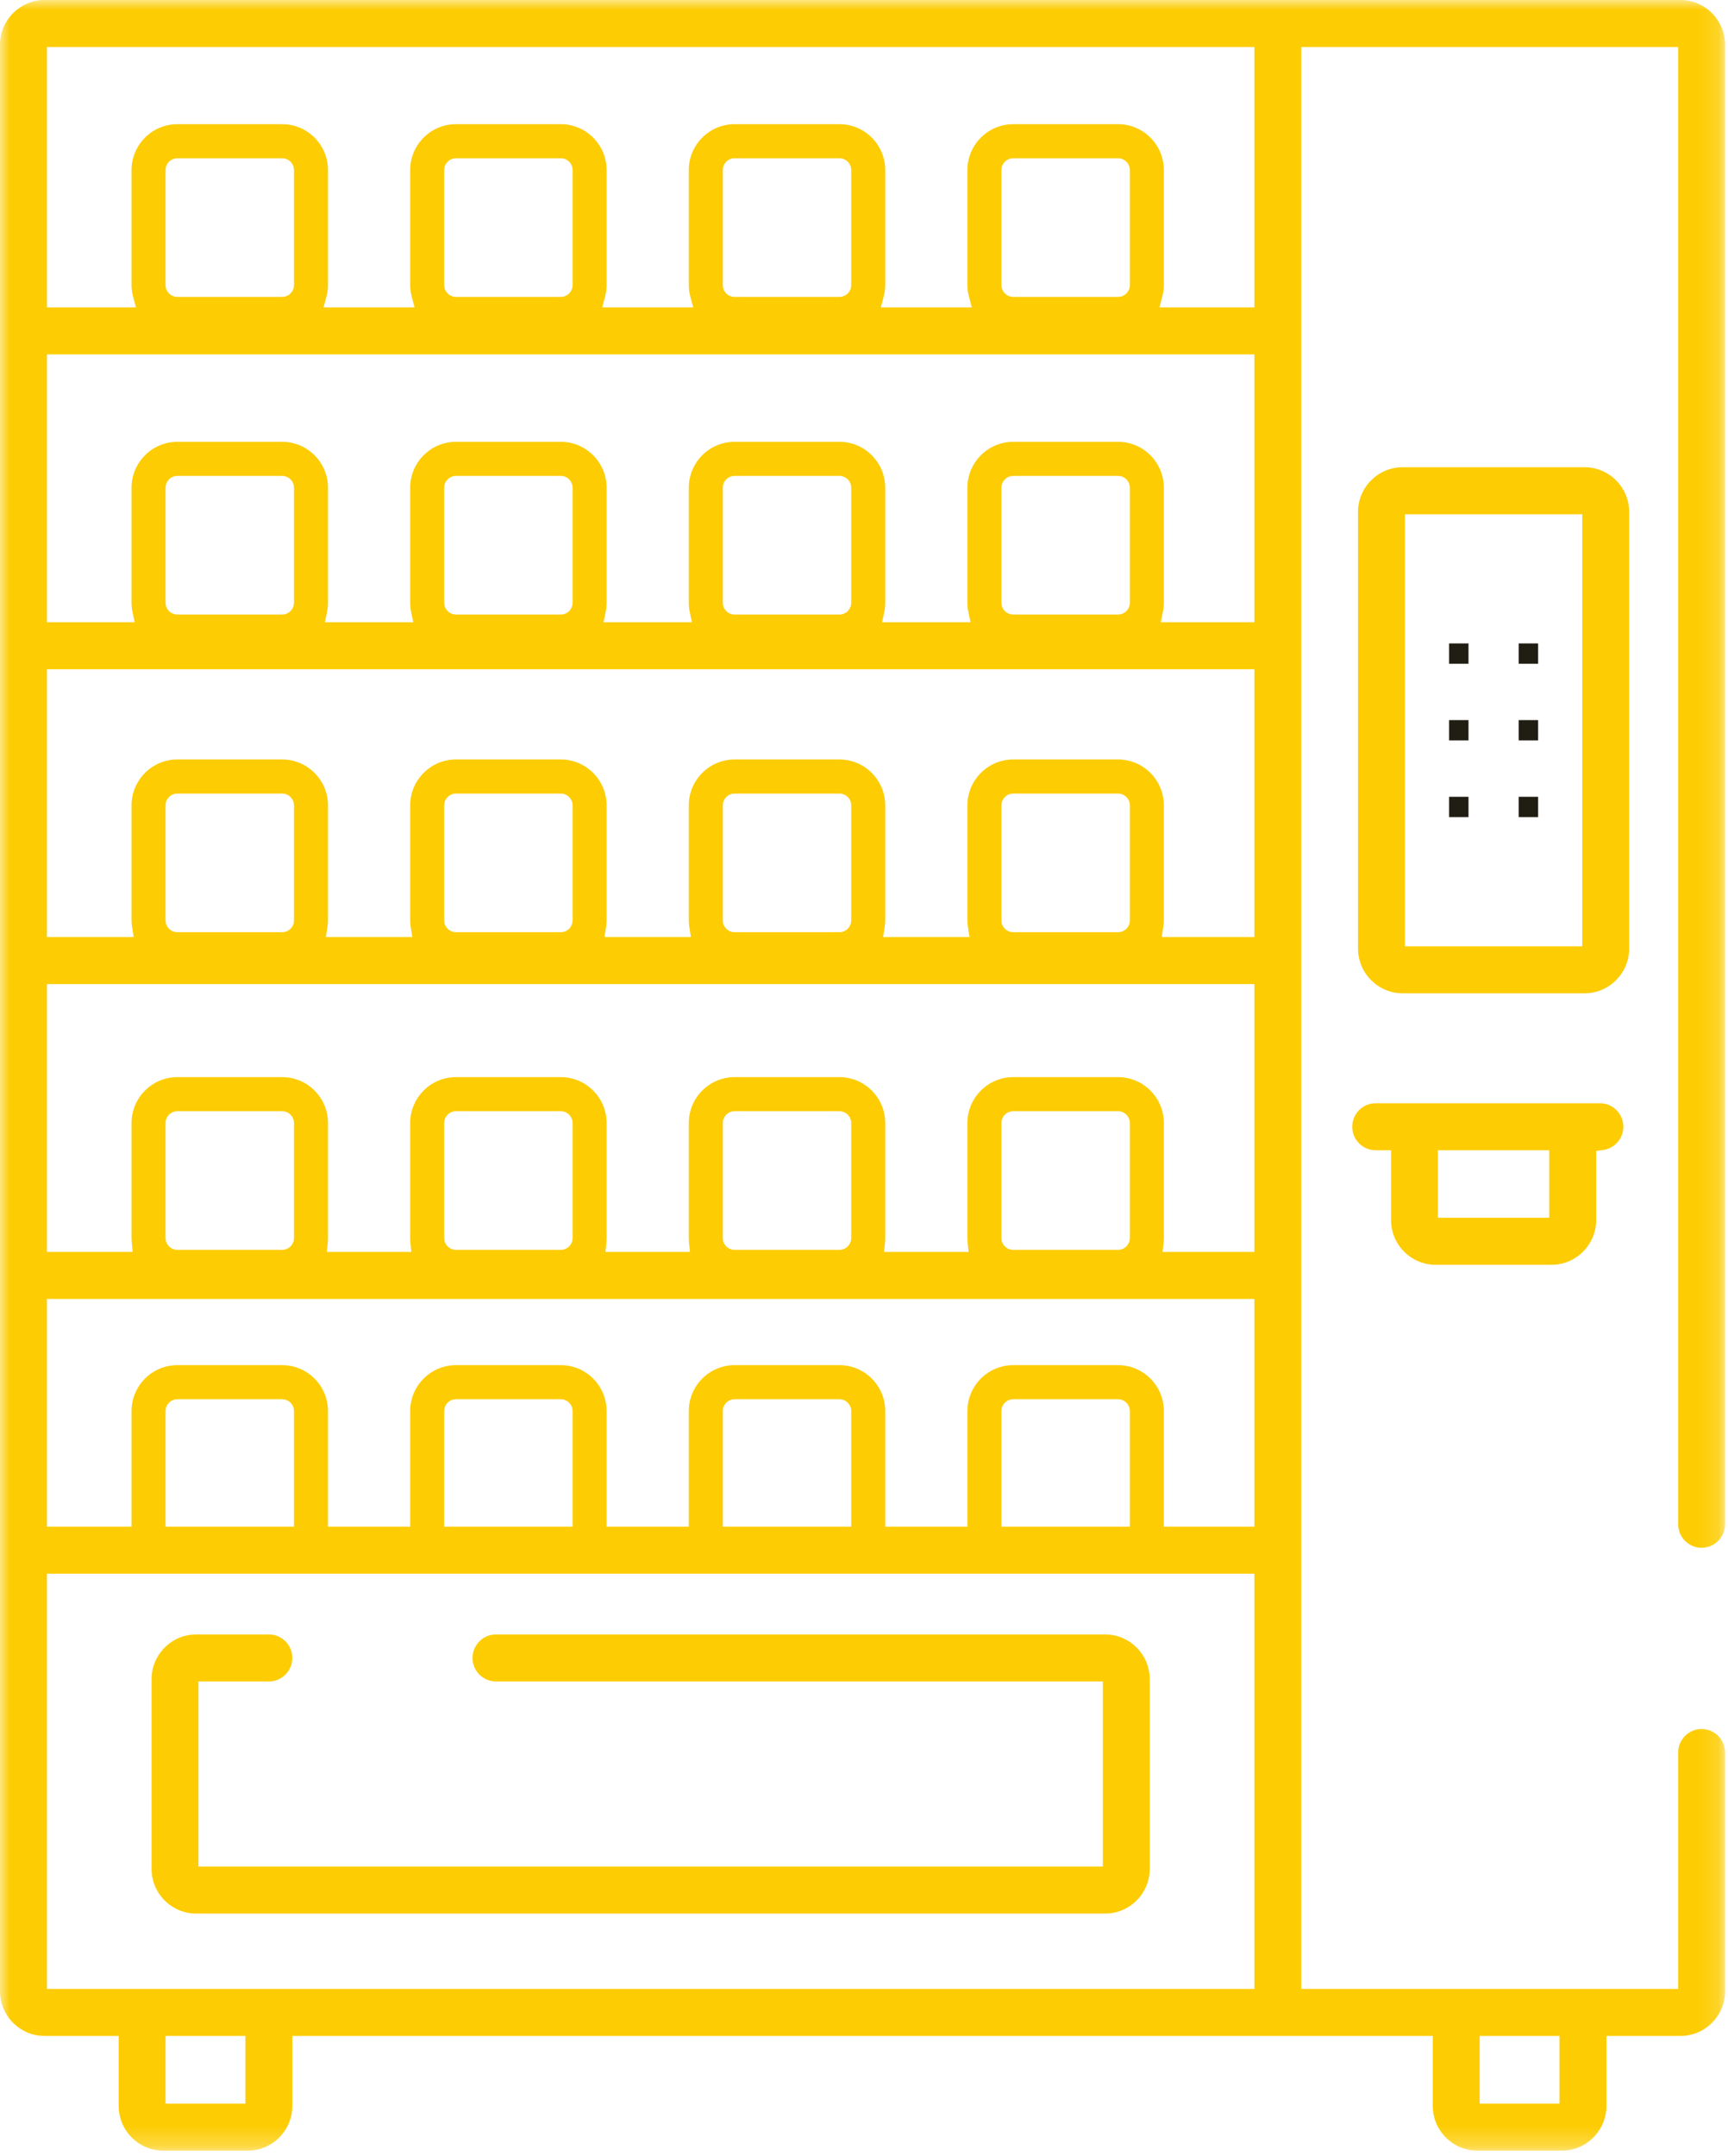
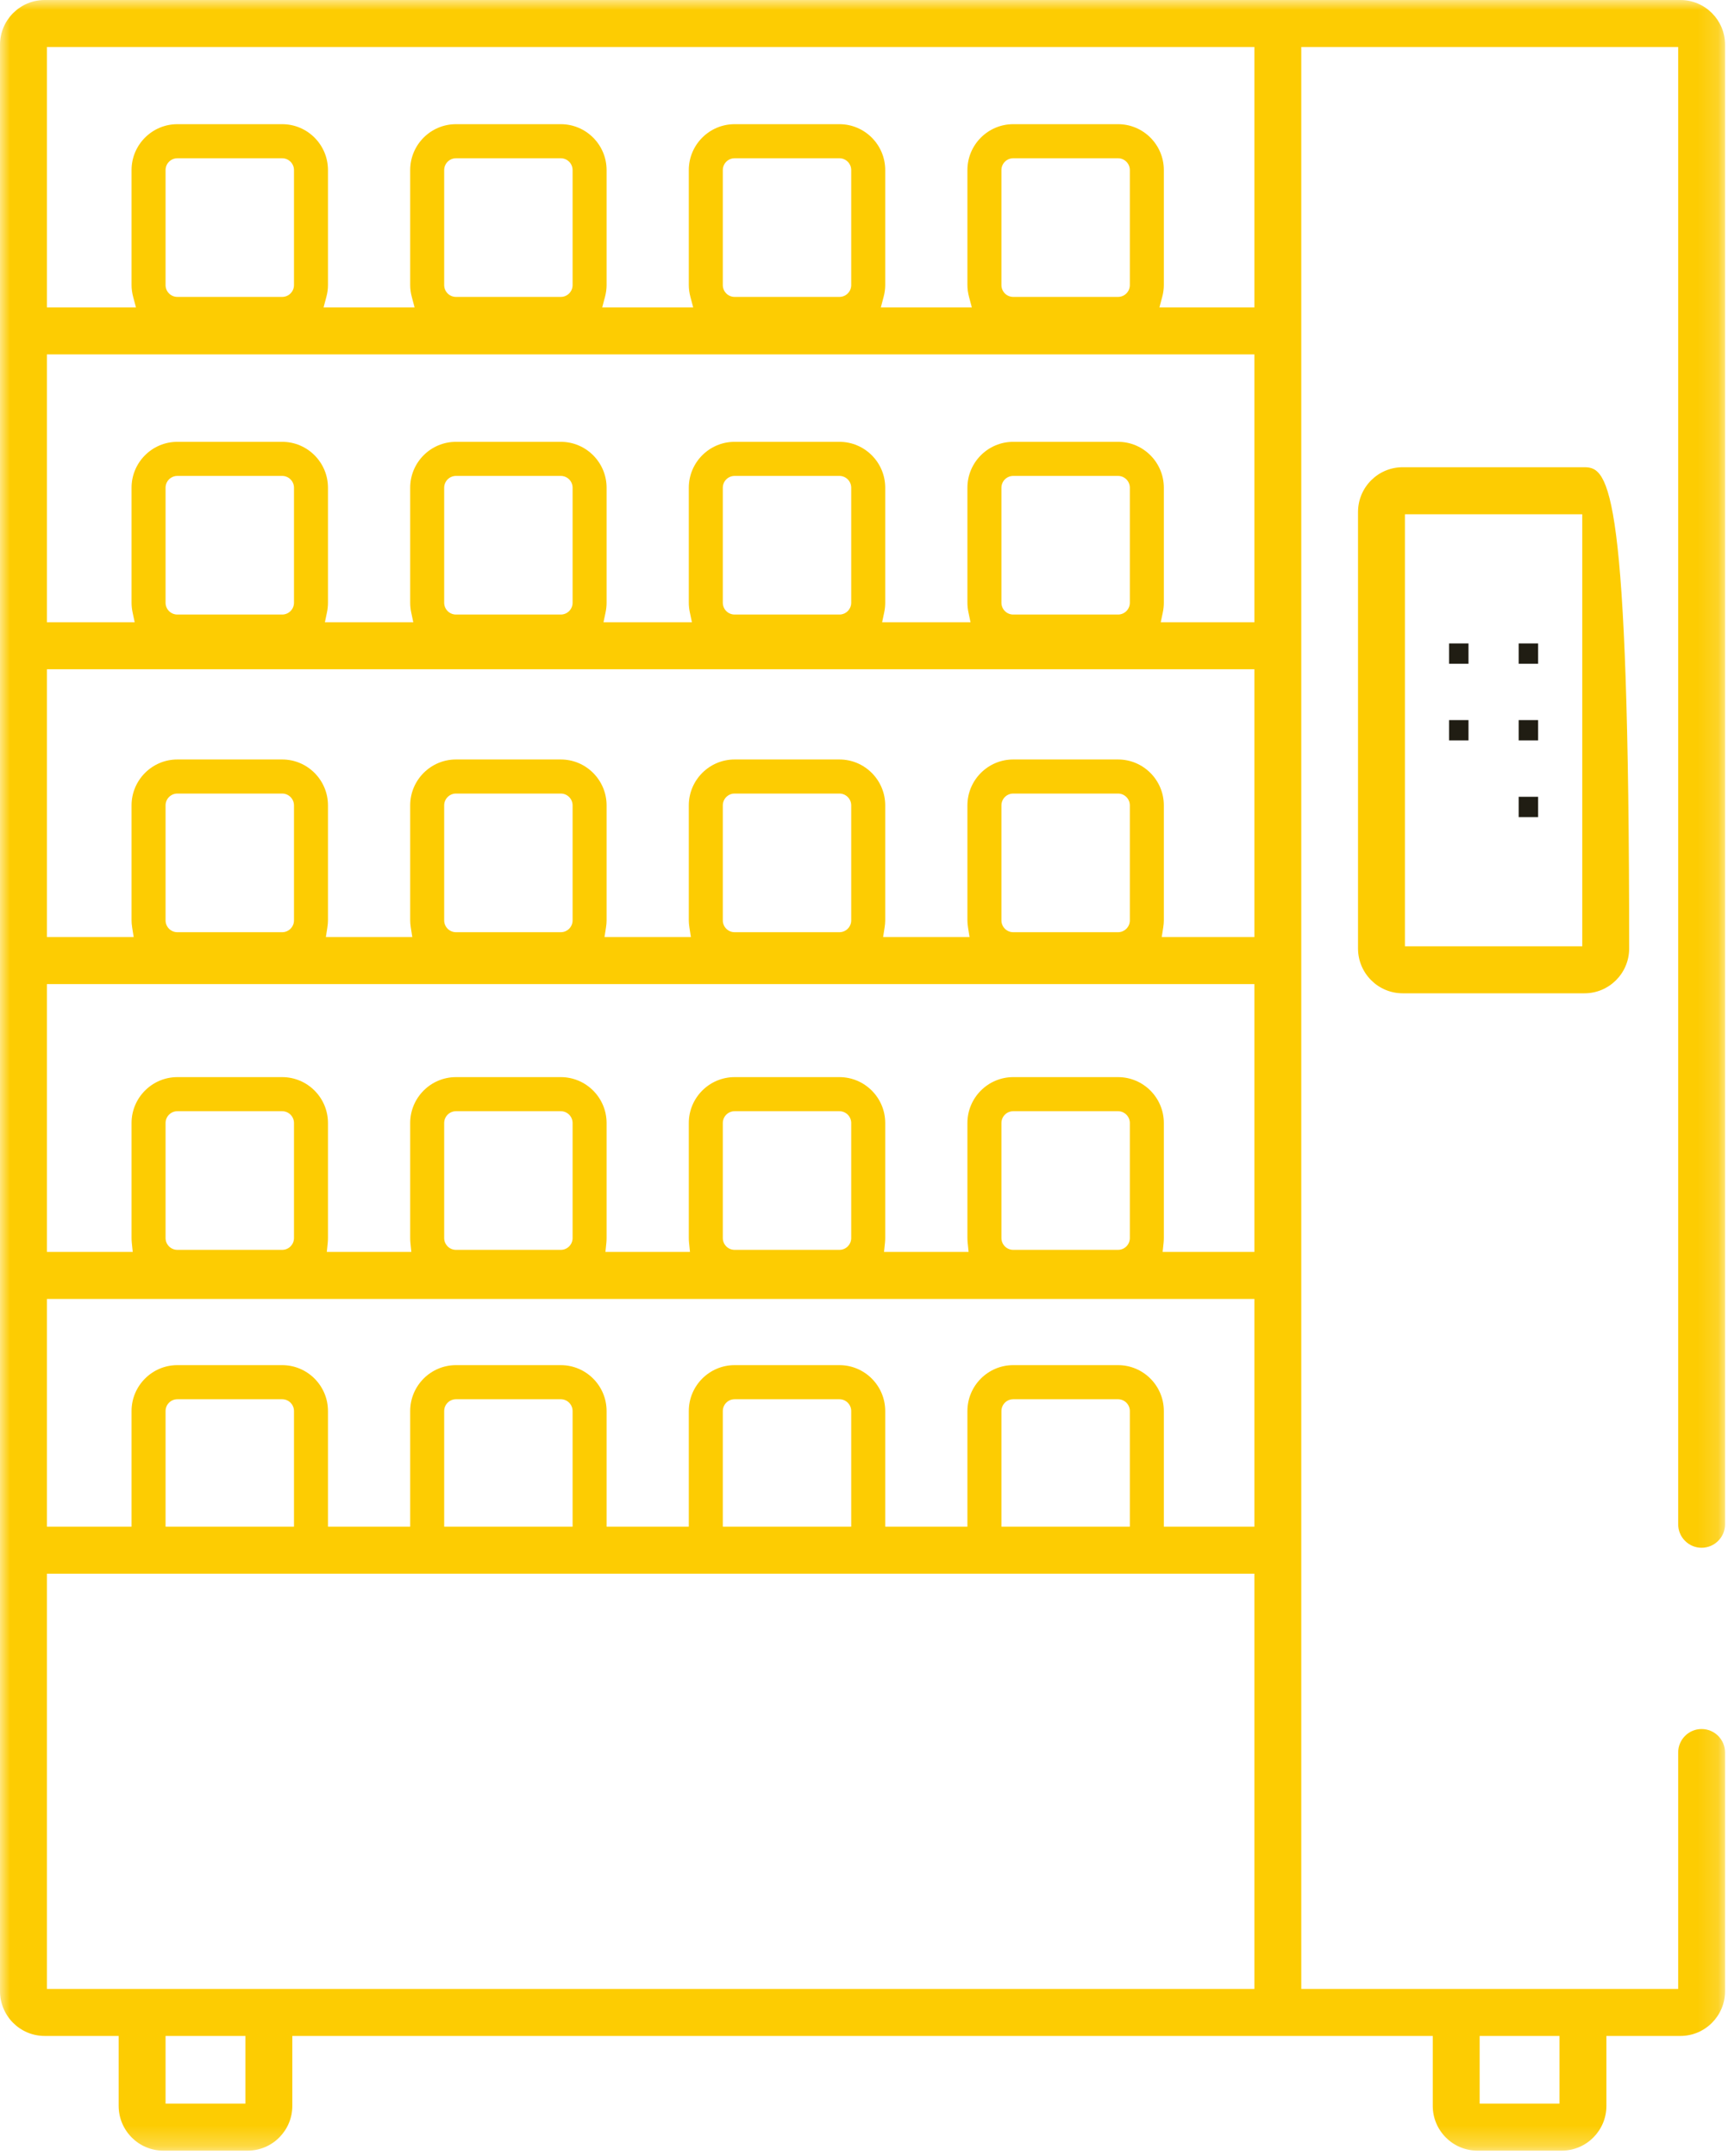
<svg xmlns="http://www.w3.org/2000/svg" xmlns:xlink="http://www.w3.org/1999/xlink" width="85px" height="106px" viewBox="0 0 85 106" version="1.1">
  <title>ICON MACHINE</title>
  <desc>Created with Sketch.</desc>
  <defs>
    <polygon id="path-1" points="0 2.73901809e-05 84.856 2.73901809e-05 84.856 105.749 0 105.749" />
  </defs>
  <g id="Page-1" stroke="none" stroke-width="1" fill="none" fill-rule="evenodd">
    <g id="TOUTE-UNE-HISTOIRE" transform="translate(-491, -3110)">
      <g id="BLOC-02" transform="translate(103, 2233)">
        <g id="CARD-06-DISTRIBUTORS" transform="translate(300, 828)">
          <g id="ICON-MACHINE" transform="translate(88, 49)">
            <mask id="mask-2" fill="white">
              <use xlink:href="#path-1" />
            </mask>
            <g id="Clip-2" />
-             <path d="M70.731,59.879 L76.208,59.879 L76.208,56.559 L70.731,56.559 L70.731,59.879 Z M67.669,56.559 L68.425,56.559 L68.425,59.99 C68.425,60.577 68.653,61.129 69.068,61.545 C69.484,61.962 70.035,62.191 70.62,62.191 L76.319,62.191 C77.53,62.191 78.515,61.203 78.515,59.99 L78.515,56.596 L78.866,56.545 C79.429,56.463 79.853,55.973 79.853,55.403 C79.853,54.766 79.335,54.247 78.699,54.247 L67.669,54.247 C67.033,54.247 66.516,54.766 66.516,55.403 C66.516,56.041 67.033,56.559 67.669,56.559 Z" id="Fill-1" fill="#FDCC02" mask="url(#mask-2)" />
-             <path d="M69.108,46.529 L77.831,46.529 L77.831,25.286 L69.108,25.286 L69.108,46.529 Z M77.943,22.974 L68.996,22.974 C67.786,22.974 66.801,23.961 66.801,25.174 L66.801,46.64 C66.801,47.853 67.786,48.841 68.996,48.841 L77.943,48.841 C79.153,48.841 80.138,47.853 80.138,46.64 L80.138,25.174 C80.138,23.961 79.153,22.974 77.943,22.974 Z" id="Fill-3" fill="#FDCC02" mask="url(#mask-2)" />
+             <path d="M69.108,46.529 L77.831,46.529 L77.831,25.286 L69.108,25.286 L69.108,46.529 Z M77.943,22.974 L68.996,22.974 C67.786,22.974 66.801,23.961 66.801,25.174 L66.801,46.64 C66.801,47.853 67.786,48.841 68.996,48.841 L77.943,48.841 C79.153,48.841 80.138,47.853 80.138,46.64 C80.138,23.961 79.153,22.974 77.943,22.974 Z" id="Fill-3" fill="#FDCC02" mask="url(#mask-2)" />
            <path d="M61.703,15.115 L57.032,15.115 L57.17,14.598 C57.222,14.402 57.249,14.207 57.249,14.018 L57.249,8.363 C57.249,7.118 56.239,6.106 54.997,6.106 L49.84,6.106 C48.598,6.106 47.587,7.118 47.587,8.363 L47.587,14.018 C47.587,14.207 47.614,14.402 47.666,14.598 L47.804,15.115 L43.328,15.115 L43.465,14.598 C43.517,14.402 43.544,14.207 43.544,14.018 L43.544,8.363 C43.544,7.118 42.533,6.106 41.291,6.106 L36.135,6.106 C34.893,6.106 33.882,7.118 33.882,8.363 L33.882,14.018 C33.882,14.206 33.909,14.402 33.961,14.599 L34.098,15.115 L29.622,15.115 L29.76,14.598 C29.812,14.402 29.838,14.207 29.838,14.018 L29.838,8.363 C29.838,7.118 28.828,6.106 27.586,6.106 L22.429,6.106 C21.187,6.106 20.177,7.118 20.177,8.363 L20.177,14.018 C20.177,14.207 20.203,14.402 20.256,14.598 L20.393,15.115 L15.916,15.115 L16.054,14.598 C16.107,14.403 16.133,14.208 16.133,14.018 L16.133,8.363 C16.133,7.118 15.123,6.106 13.881,6.106 L8.724,6.106 C7.482,6.106 6.471,7.118 6.471,8.363 L6.471,14.018 C6.471,14.207 6.498,14.402 6.55,14.598 L6.688,15.115 L2.307,15.115 L2.307,2.313 L61.703,2.313 L61.703,15.115 Z M49.26,14.018 L49.26,8.363 C49.26,8.043 49.52,7.782 49.84,7.782 L54.997,7.782 C55.316,7.782 55.577,8.043 55.577,8.363 L55.577,14.018 C55.577,14.339 55.316,14.599 54.997,14.599 L49.84,14.599 C49.52,14.599 49.26,14.339 49.26,14.018 Z M35.555,14.018 L35.555,8.363 C35.555,8.043 35.815,7.782 36.135,7.782 L41.291,7.782 C41.611,7.782 41.871,8.043 41.871,8.363 L41.871,14.018 C41.871,14.339 41.611,14.599 41.291,14.599 L36.135,14.599 C35.815,14.599 35.555,14.339 35.555,14.018 Z M21.849,14.018 L21.849,8.363 C21.849,8.043 22.11,7.782 22.429,7.782 L27.586,7.782 C27.906,7.782 28.166,8.043 28.166,8.363 L28.166,14.018 C28.166,14.339 27.906,14.599 27.586,14.599 L22.429,14.599 C22.11,14.599 21.849,14.339 21.849,14.018 Z M8.144,14.018 L8.144,8.363 C8.144,8.043 8.404,7.782 8.724,7.782 L13.881,7.782 C14.2,7.782 14.461,8.043 14.461,8.363 L14.461,14.018 C14.461,14.339 14.2,14.599 13.881,14.599 L8.724,14.599 C8.404,14.599 8.144,14.339 8.144,14.018 Z M61.703,30.596 L57.097,30.596 L57.201,30.101 C57.233,29.948 57.249,29.792 57.249,29.637 L57.249,23.982 C57.249,22.737 56.239,21.725 54.997,21.725 L49.84,21.725 C48.598,21.725 47.587,22.737 47.587,23.982 L47.587,29.637 C47.587,29.791 47.603,29.947 47.636,30.102 L47.739,30.596 L43.392,30.596 L43.496,30.101 C43.528,29.948 43.544,29.792 43.544,29.637 L43.544,23.982 C43.544,22.737 42.533,21.725 41.291,21.725 L36.135,21.725 C34.893,21.725 33.882,22.737 33.882,23.982 L33.882,29.637 C33.882,29.793 33.899,29.949 33.931,30.1 L34.035,30.596 L29.686,30.596 L29.79,30.101 C29.822,29.948 29.838,29.792 29.838,29.637 L29.838,23.982 C29.838,22.737 28.828,21.725 27.586,21.725 L22.429,21.725 C21.187,21.725 20.177,22.737 20.177,23.982 L20.177,29.637 C20.177,29.792 20.193,29.948 20.225,30.101 L20.329,30.596 L15.982,30.596 L16.085,30.102 C16.117,29.948 16.133,29.792 16.133,29.637 L16.133,23.982 C16.133,22.737 15.123,21.725 13.881,21.725 L8.724,21.725 C7.482,21.725 6.471,22.737 6.471,23.982 L6.471,29.637 C6.471,29.792 6.488,29.948 6.52,30.101 L6.624,30.596 L2.307,30.596 L2.307,17.427 L61.703,17.427 L61.703,30.596 Z M49.26,29.637 L49.26,23.982 C49.26,23.662 49.52,23.401 49.84,23.401 L54.997,23.401 C55.316,23.401 55.577,23.662 55.577,23.982 L55.577,29.637 C55.577,29.957 55.316,30.218 54.997,30.218 L49.84,30.218 C49.52,30.218 49.26,29.957 49.26,29.637 Z M35.555,29.637 L35.555,23.982 C35.555,23.662 35.815,23.401 36.135,23.401 L41.291,23.401 C41.611,23.401 41.871,23.662 41.871,23.982 L41.871,29.637 C41.871,29.957 41.611,30.218 41.291,30.218 L36.135,30.218 C35.815,30.218 35.555,29.957 35.555,29.637 Z M21.849,29.637 L21.849,23.982 C21.849,23.662 22.11,23.401 22.429,23.401 L27.586,23.401 C27.906,23.401 28.166,23.662 28.166,23.982 L28.166,29.637 C28.166,29.957 27.906,30.218 27.586,30.218 L22.429,30.218 C22.11,30.218 21.849,29.957 21.849,29.637 Z M8.144,29.637 L8.144,23.982 C8.144,23.662 8.404,23.401 8.724,23.401 L13.881,23.401 C14.2,23.401 14.461,23.662 14.461,23.982 L14.461,29.637 C14.461,29.957 14.2,30.218 13.881,30.218 L8.724,30.218 C8.404,30.218 8.144,29.957 8.144,29.637 Z M61.703,46.077 L57.145,46.077 L57.219,45.604 C57.239,45.471 57.249,45.361 57.249,45.256 L57.249,39.601 C57.249,38.357 56.239,37.344 54.997,37.344 L49.84,37.344 C48.598,37.344 47.587,38.357 47.587,39.601 L47.587,45.256 C47.587,45.361 47.597,45.471 47.617,45.604 L47.691,46.077 L43.44,46.077 L43.514,45.604 C43.534,45.471 43.544,45.361 43.544,45.256 L43.544,39.601 C43.544,38.357 42.533,37.344 41.291,37.344 L36.135,37.344 C34.893,37.344 33.882,38.357 33.882,39.601 L33.882,45.256 C33.882,45.36 33.892,45.474 33.912,45.604 L33.985,46.077 L29.735,46.077 L29.809,45.604 C29.829,45.474 29.838,45.36 29.838,45.256 L29.838,39.601 C29.838,38.357 28.828,37.344 27.586,37.344 L22.429,37.344 C21.187,37.344 20.177,38.357 20.177,39.601 L20.177,45.256 C20.177,45.361 20.186,45.471 20.207,45.604 L20.28,46.077 L16.03,46.077 L16.103,45.604 C16.123,45.474 16.133,45.36 16.133,45.256 L16.133,39.601 C16.133,38.357 15.123,37.344 13.881,37.344 L8.724,37.344 C7.482,37.344 6.471,38.357 6.471,39.601 L6.471,45.256 C6.471,45.361 6.481,45.471 6.501,45.604 L6.575,46.077 L2.307,46.077 L2.307,32.908 L61.703,32.908 L61.703,46.077 Z M49.26,45.256 L49.26,39.601 C49.26,39.281 49.52,39.02 49.84,39.02 L54.997,39.02 C55.316,39.02 55.577,39.281 55.577,39.601 L55.577,45.256 C55.577,45.576 55.316,45.837 54.997,45.837 L49.84,45.837 C49.52,45.837 49.26,45.576 49.26,45.256 Z M35.555,45.256 L35.555,39.601 C35.555,39.281 35.815,39.02 36.135,39.02 L41.291,39.02 C41.611,39.02 41.871,39.281 41.871,39.601 L41.871,45.256 C41.871,45.576 41.611,45.837 41.291,45.837 L36.135,45.837 C35.815,45.837 35.555,45.576 35.555,45.256 Z M21.849,45.256 L21.849,39.601 C21.849,39.281 22.11,39.02 22.429,39.02 L27.586,39.02 C27.906,39.02 28.166,39.281 28.166,39.601 L28.166,45.256 C28.166,45.576 27.906,45.837 27.586,45.837 L22.429,45.837 C22.11,45.837 21.849,45.576 21.849,45.256 Z M8.144,45.256 L8.144,39.601 C8.144,39.281 8.404,39.02 8.724,39.02 L13.881,39.02 C14.2,39.02 14.461,39.281 14.461,39.601 L14.461,45.256 C14.461,45.576 14.2,45.837 13.881,45.837 L8.724,45.837 C8.404,45.837 8.144,45.576 8.144,45.256 Z M61.703,61.559 L57.19,61.559 L57.237,61.105 C57.245,61.029 57.249,60.953 57.249,60.875 L57.249,55.22 C57.249,53.975 56.239,52.963 54.997,52.963 L49.84,52.963 C48.598,52.963 47.587,53.975 47.587,55.22 L47.587,60.875 C47.587,60.953 47.591,61.03 47.599,61.106 L47.645,61.559 L43.485,61.559 L43.532,61.105 C43.54,61.029 43.544,60.953 43.544,60.875 L43.544,55.22 C43.544,53.975 42.533,52.963 41.291,52.963 L36.135,52.963 C34.893,52.963 33.882,53.975 33.882,55.22 L33.882,60.875 C33.882,60.953 33.886,61.03 33.894,61.106 L33.94,61.559 L29.781,61.559 L29.827,61.106 C29.834,61.03 29.838,60.953 29.838,60.875 L29.838,55.22 C29.838,53.975 28.828,52.963 27.586,52.963 L22.429,52.963 C21.187,52.963 20.177,53.975 20.177,55.22 L20.177,60.875 C20.177,60.953 20.181,61.03 20.188,61.106 L20.234,61.559 L16.076,61.559 L16.122,61.106 C16.129,61.03 16.133,60.953 16.133,60.875 L16.133,55.22 C16.133,53.975 15.123,52.963 13.881,52.963 L8.724,52.963 C7.482,52.963 6.471,53.975 6.471,55.22 L6.471,60.875 C6.471,60.953 6.476,61.03 6.483,61.106 L6.529,61.559 L2.307,61.559 L2.307,48.389 L61.703,48.389 L61.703,61.559 Z M49.26,60.875 L49.26,55.22 C49.26,54.9 49.52,54.639 49.84,54.639 L54.997,54.639 C55.316,54.639 55.577,54.9 55.577,55.22 L55.577,60.875 C55.577,61.196 55.316,61.456 54.997,61.456 L49.84,61.456 C49.52,61.456 49.26,61.196 49.26,60.875 Z M35.555,60.875 L35.555,55.22 C35.555,54.9 35.815,54.639 36.135,54.639 L41.291,54.639 C41.611,54.639 41.871,54.9 41.871,55.22 L41.871,60.875 C41.871,61.196 41.611,61.456 41.291,61.456 L36.135,61.456 C35.815,61.456 35.555,61.196 35.555,60.875 Z M21.849,60.875 L21.849,55.22 C21.849,54.9 22.11,54.639 22.429,54.639 L27.586,54.639 C27.906,54.639 28.166,54.9 28.166,55.22 L28.166,60.875 C28.166,61.196 27.906,61.456 27.586,61.456 L22.429,61.456 C22.11,61.456 21.849,61.196 21.849,60.875 Z M8.144,60.875 L8.144,55.22 C8.144,54.9 8.404,54.639 8.724,54.639 L13.881,54.639 C14.2,54.639 14.461,54.9 14.461,55.22 L14.461,60.875 C14.461,61.196 14.2,61.456 13.881,61.456 L8.724,61.456 C8.404,61.456 8.144,61.196 8.144,60.875 Z M61.703,75.068 L57.249,75.068 L57.249,69.382 C57.249,68.138 56.239,67.125 54.997,67.125 L49.84,67.125 C48.598,67.125 47.587,68.138 47.587,69.382 L47.587,75.068 L43.544,75.068 L43.544,69.382 C43.544,68.138 42.533,67.125 41.291,67.125 L36.135,67.125 C34.893,67.125 33.882,68.138 33.882,69.382 L33.882,75.068 L29.838,75.068 L29.838,69.382 C29.838,68.138 28.828,67.125 27.586,67.125 L22.429,67.125 C21.187,67.125 20.177,68.138 20.177,69.382 L20.177,75.068 L16.133,75.068 L16.133,69.382 C16.133,68.138 15.123,67.125 13.881,67.125 L8.724,67.125 C7.482,67.125 6.471,68.138 6.471,69.382 L6.471,75.068 L2.307,75.068 L2.307,63.871 L61.703,63.871 L61.703,75.068 Z M49.26,75.068 L49.26,69.382 C49.26,69.062 49.52,68.801 49.84,68.801 L54.997,68.801 C55.316,68.801 55.577,69.062 55.577,69.382 L55.577,75.068 L49.26,75.068 Z M35.555,75.068 L35.555,69.382 C35.555,69.062 35.815,68.801 36.135,68.801 L41.291,68.801 C41.611,68.801 41.871,69.062 41.871,69.382 L41.871,75.068 L35.555,75.068 Z M21.849,75.068 L21.849,69.382 C21.849,69.062 22.11,68.801 22.429,68.801 L27.586,68.801 C27.906,68.801 28.166,69.062 28.166,69.382 L28.166,75.068 L21.849,75.068 Z M8.144,75.068 L8.144,69.382 C8.144,69.062 8.404,68.801 8.724,68.801 L13.881,68.801 C14.2,68.801 14.461,69.062 14.461,69.382 L14.461,75.068 L8.144,75.068 Z M2.307,97.797 L61.703,97.797 L61.703,77.379 L2.307,77.379 L2.307,97.797 Z M8.144,103.437 L12.072,103.437 L12.072,100.109 L8.144,100.109 L8.144,103.437 Z M72.784,103.437 L76.712,103.437 L76.712,100.109 L72.784,100.109 L72.784,103.437 Z M64.01,2.312 L82.549,2.312 L82.549,74.949 C82.549,75.258 82.669,75.548 82.887,75.766 C83.105,75.984 83.394,76.105 83.702,76.105 C84.338,76.105 84.856,75.586 84.856,74.949 L84.856,2.201 C84.856,0.987 83.871,2.73901809e-05 82.66,2.73901809e-05 L2.196,2.73901809e-05 C0.985,2.73901809e-05 -5.46623794e-05,0.987 -5.46623794e-05,2.201 L-5.46623794e-05,97.908 C-5.46623794e-05,99.122 0.985,100.109 2.196,100.109 L5.837,100.109 L5.837,103.548 C5.837,104.761 6.822,105.749 8.033,105.749 L12.183,105.749 C13.394,105.749 14.379,104.761 14.379,103.548 L14.379,100.109 L70.477,100.109 L70.477,103.548 C70.477,104.761 71.462,105.749 72.673,105.749 L76.823,105.749 C78.034,105.749 79.019,104.761 79.019,103.548 L79.019,100.109 L82.66,100.109 C83.871,100.109 84.856,99.122 84.856,97.908 L84.856,86.173 C84.856,85.535 84.338,85.017 83.702,85.017 C83.066,85.017 82.549,85.535 82.549,86.173 L82.549,97.797 L64.01,97.797 L64.01,2.312 Z" id="Fill-4" fill="#FDCC02" mask="url(#mask-2)" />
-             <path d="M54.359,80.367 L24.397,80.367 C23.761,80.367 23.243,80.886 23.243,81.523 C23.243,82.161 23.761,82.679 24.397,82.679 L54.248,82.679 L54.248,91.78 L9.762,91.78 L9.762,82.679 L13.226,82.679 C13.862,82.679 14.379,82.161 14.379,81.523 C14.379,80.886 13.862,80.367 13.226,80.367 L9.651,80.367 C8.441,80.367 7.456,81.354 7.456,82.568 L7.456,91.892 C7.456,93.105 8.441,94.092 9.651,94.092 L54.359,94.092 C55.57,94.092 56.555,93.105 56.555,91.892 L56.555,82.568 C56.555,81.354 55.57,80.367 54.359,80.367" id="Fill-5" fill="#FDCC02" mask="url(#mask-2)" />
            <polygon id="Fill-6" fill="#201D13" mask="url(#mask-2)" points="71.28 32.636 72.235 32.636 72.235 31.638 71.28 31.638" />
            <polygon id="Fill-7" fill="#201D13" mask="url(#mask-2)" points="71.28 36.405 72.235 36.405 72.235 35.408 71.28 35.408" />
-             <polygon id="Fill-8" fill="#201D13" mask="url(#mask-2)" points="71.28 40.177 72.235 40.177 72.235 39.179 71.28 39.179" />
            <polygon id="Fill-9" fill="#201D13" mask="url(#mask-2)" points="74.705 32.636 75.66 32.636 75.66 31.638 74.705 31.638" />
            <polygon id="Fill-10" fill="#201D13" mask="url(#mask-2)" points="74.705 36.405 75.66 36.405 75.66 35.408 74.705 35.408" />
            <polygon id="Fill-11" fill="#201D13" mask="url(#mask-2)" points="74.705 40.177 75.66 40.177 75.66 39.179 74.705 39.179" />
          </g>
        </g>
      </g>
    </g>
  </g>
</svg>